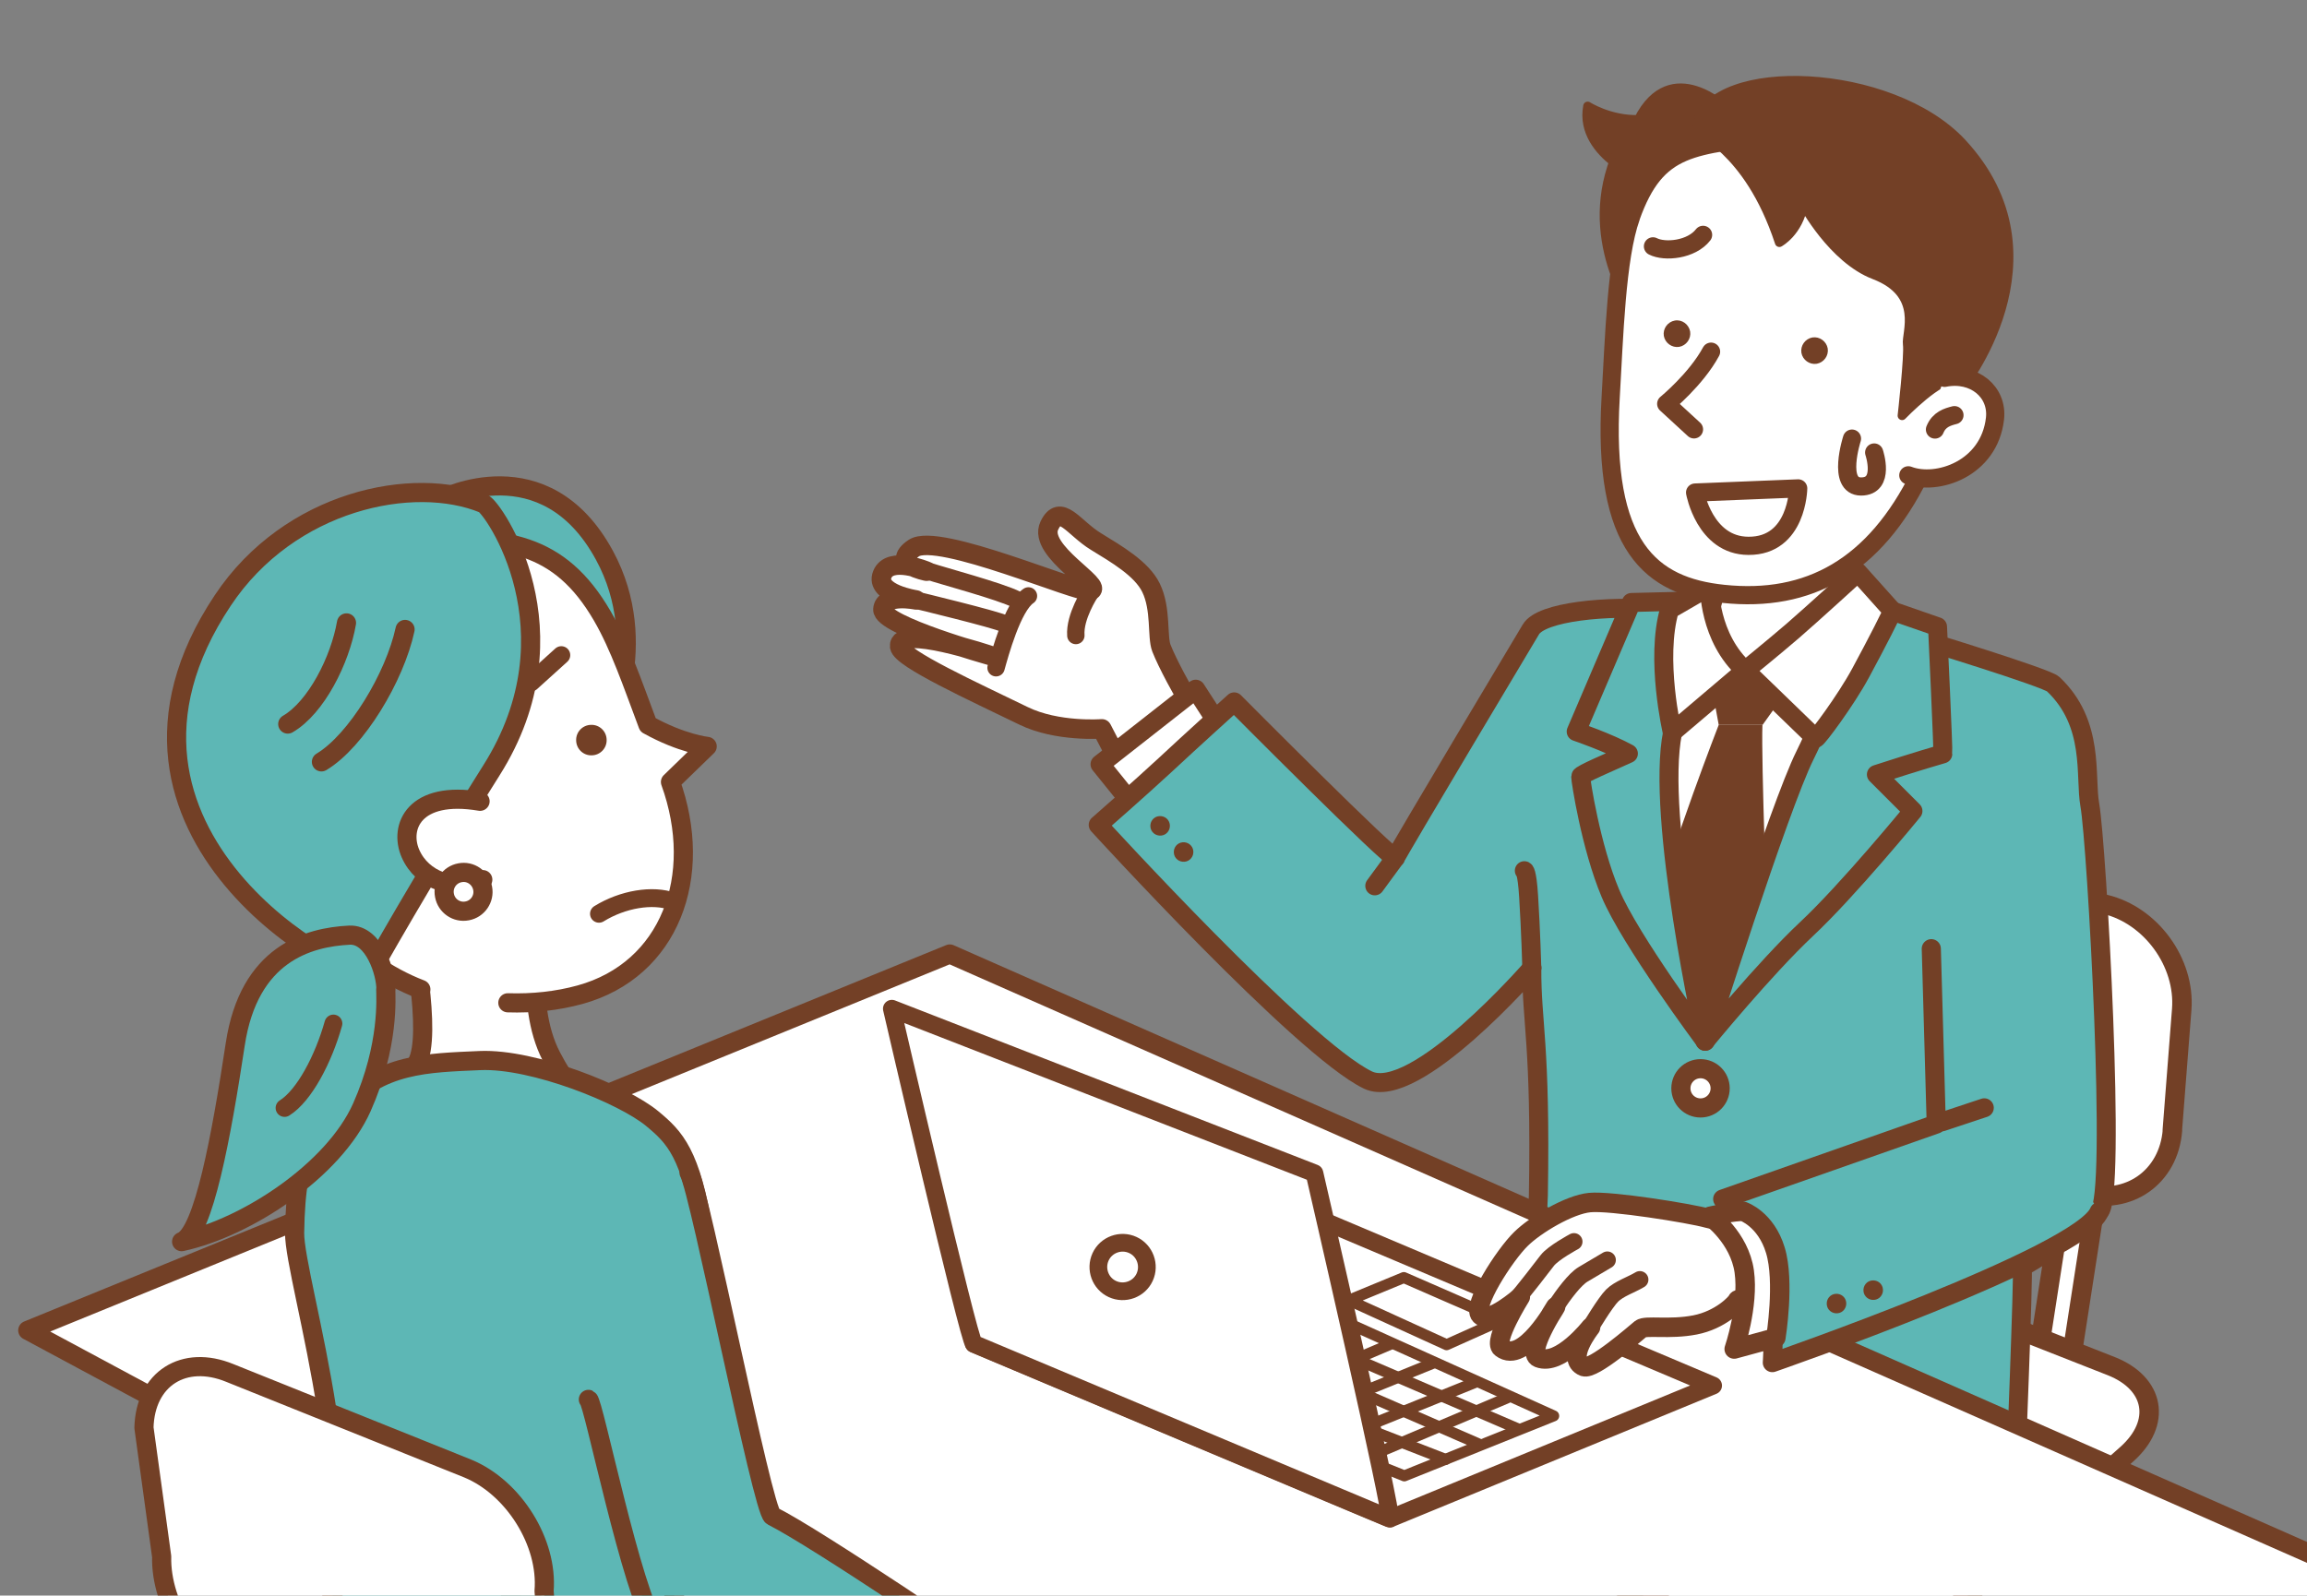
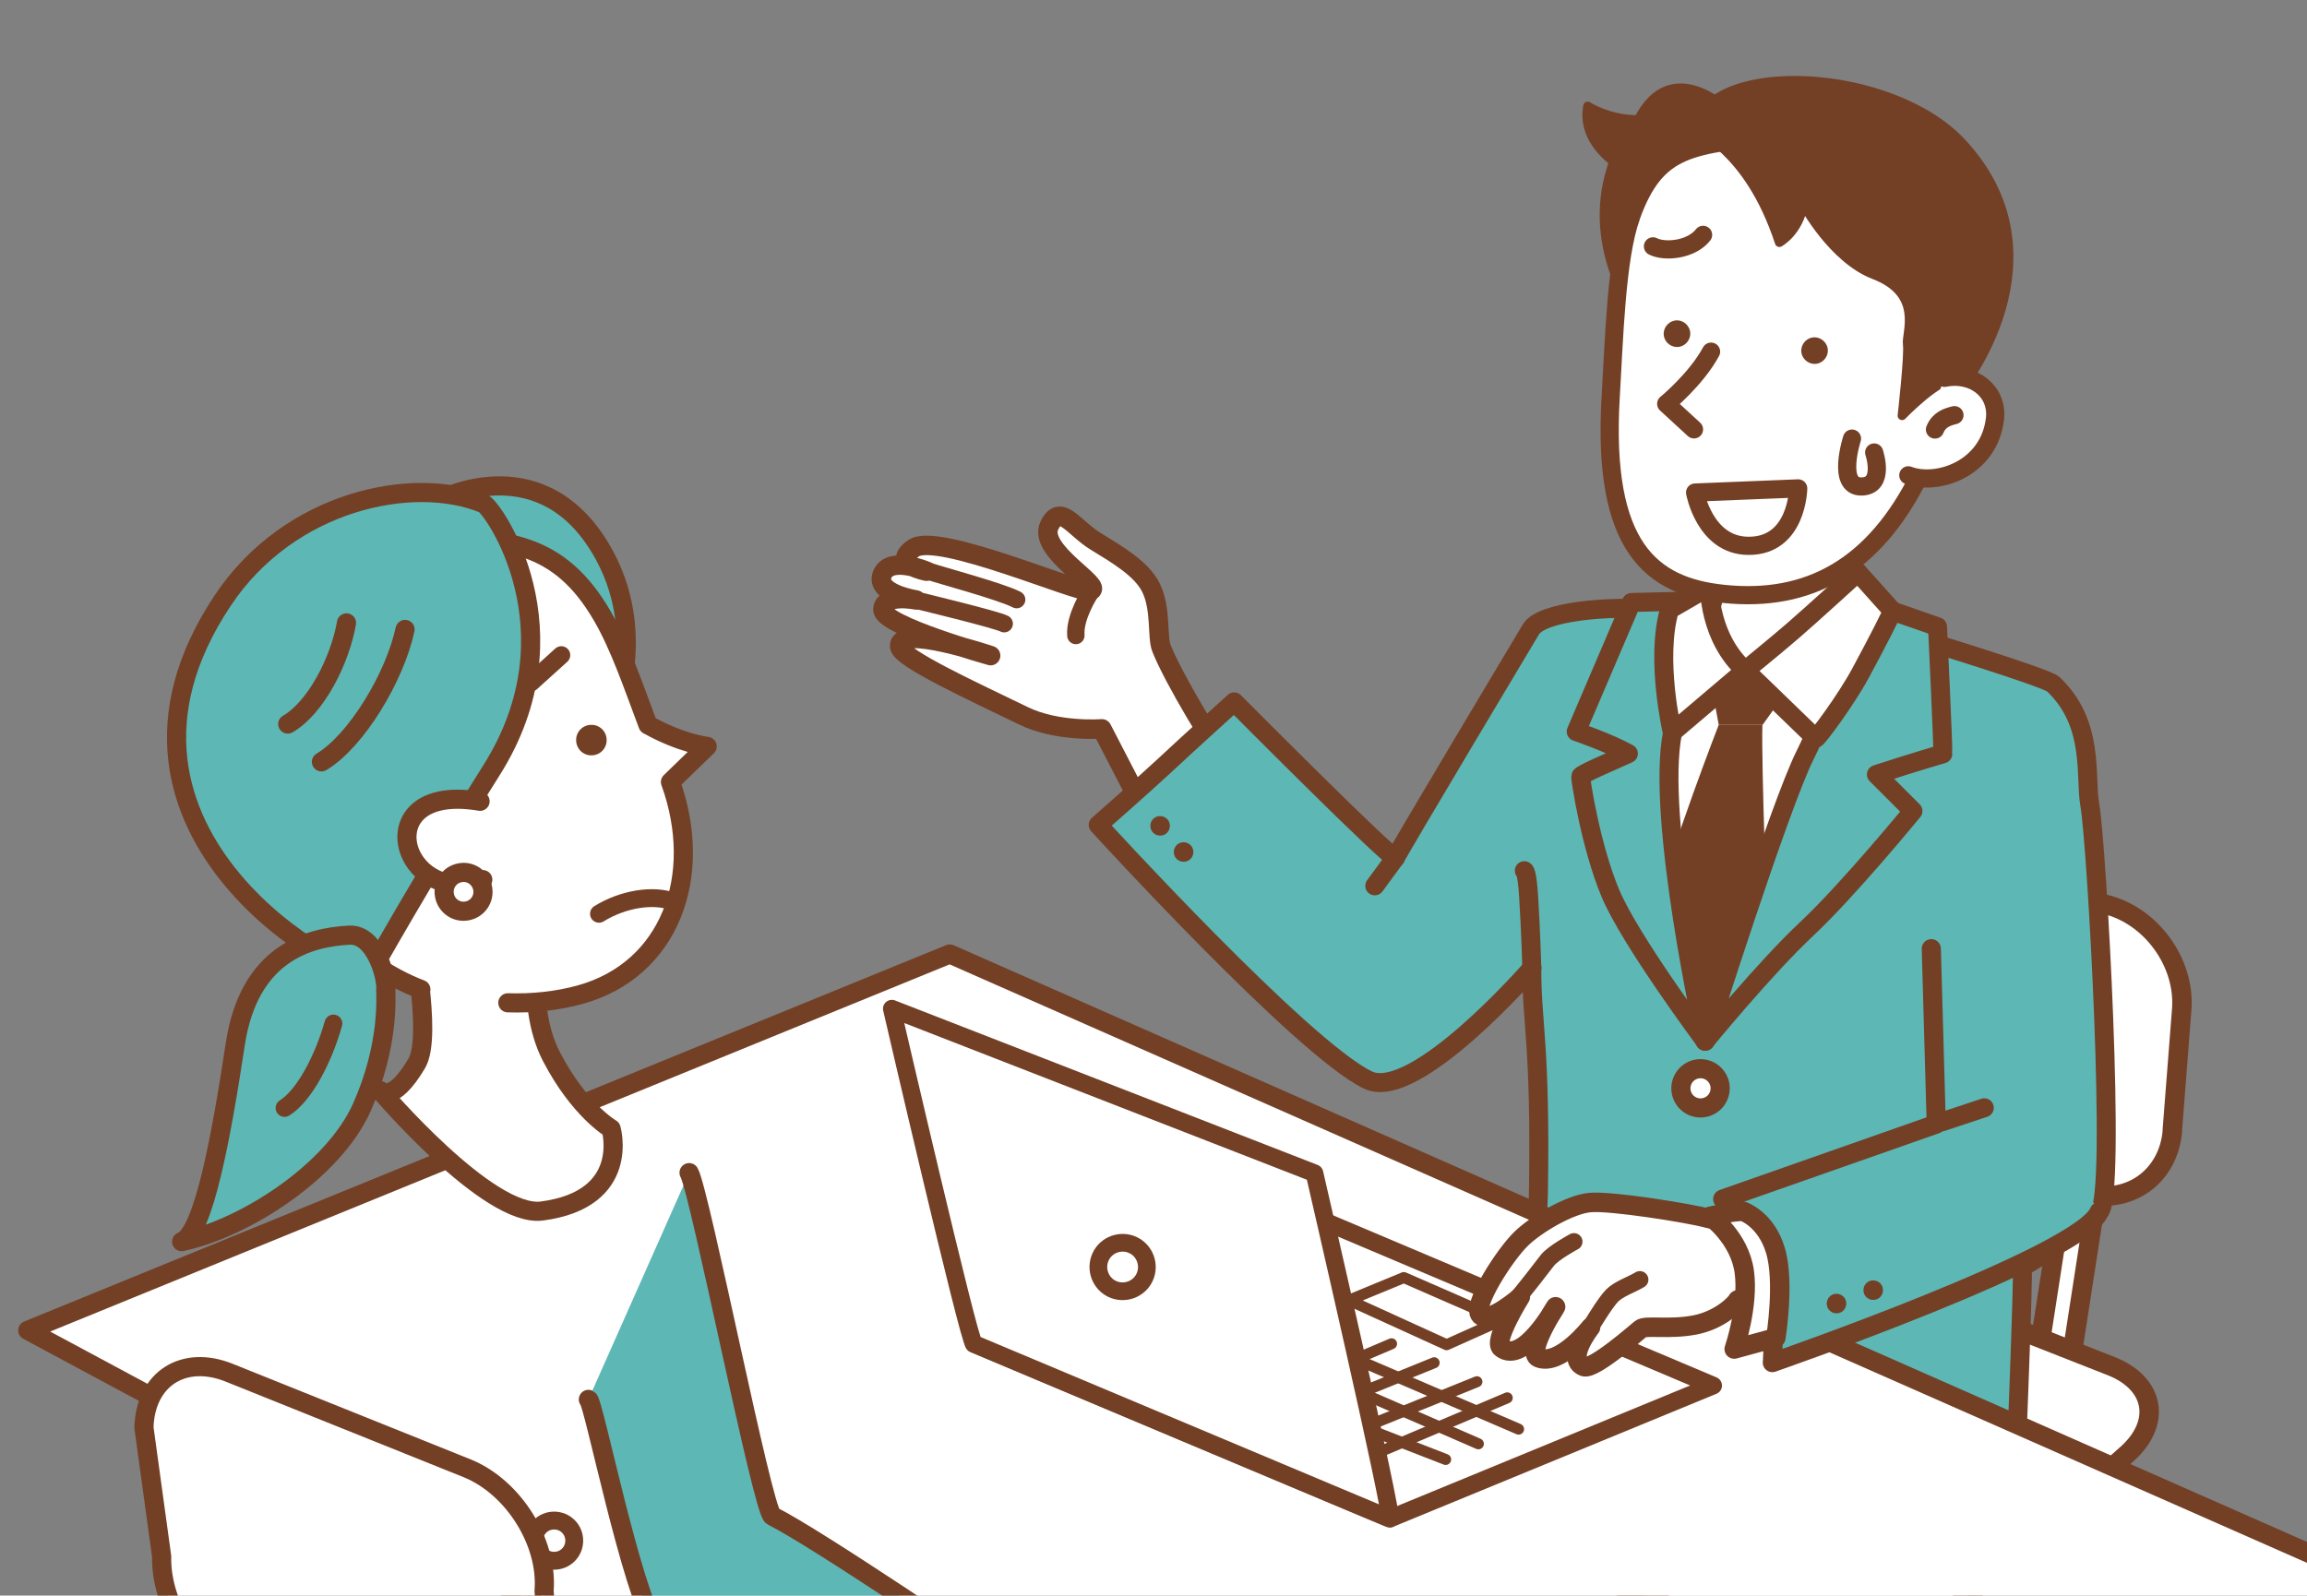
<svg xmlns="http://www.w3.org/2000/svg" id="_レイヤー_1" data-name="レイヤー 1" viewBox="0 0 144.55 100">
  <rect x="0" y="0" width="144.55" height="100" fill="#808080" stroke="none" />
  <defs>
    <style>
      .cls-1 {
        stroke-width: 1.21px;
      }

      .cls-1, .cls-2, .cls-3, .cls-4, .cls-5, .cls-6, .cls-7, .cls-8, .cls-9, .cls-10, .cls-11, .cls-12, .cls-13, .cls-14, .cls-15, .cls-16, .cls-17, .cls-18, .cls-19, .cls-20, .cls-21 {
        stroke: #734026;
        stroke-linecap: round;
        stroke-linejoin: round;
      }

      .cls-1, .cls-3, .cls-4, .cls-5 {
        fill: #5db7b5;
      }

      .cls-2, .cls-17 {
        fill: #f9be00;
      }

      .cls-2, .cls-20 {
        stroke-width: 1.12px;
      }

      .cls-3, .cls-10 {
        stroke-width: 1.2px;
      }

      .cls-4, .cls-12, .cls-15 {
        stroke-width: 1.2px;
      }

      .cls-5, .cls-9, .cls-14, .cls-17 {
        stroke-width: 1.19px;
      }

      .cls-22 {
        clip-path: url(#clippath);
      }

      .cls-23, .cls-13, .cls-14, .cls-15 {
        fill: none;
      }

      .cls-23, .cls-24, .cls-25 {
        stroke-width: 0px;
      }

      .cls-6, .cls-7 {
        stroke-width: 1.14px;
      }

      .cls-6, .cls-18, .cls-24 {
        fill: #734026;
      }

      .cls-7, .cls-8, .cls-9, .cls-10, .cls-11, .cls-12, .cls-16, .cls-19, .cls-20, .cls-21, .cls-25 {
        fill: #fff;
      }

      .cls-8 {
        stroke-width: 1.11px;
      }

      .cls-11, .cls-13 {
        stroke-width: 1.22px;
      }

      .cls-26 {
        clip-path: url(#clippath-1);
      }

      .cls-16 {
        stroke-width: .69px;
      }

      .cls-18 {
        stroke-width: .56px;
      }

      .cls-19 {
        stroke-width: 1.09px;
      }

      .cls-21 {
        stroke-width: 1.07px;
      }
    </style>
    <clipPath id="clippath">
      <rect class="cls-23" width="144.55" height="100" />
    </clipPath>
    <clipPath id="clippath-1">
      <path class="cls-23" d="m61.91,116.44l-13.35-8.75s.87-32.13.64-31.31c-.23.82,5.01-26.11,5.01-26.11l-13.52-23.55s-34.51,2.45-34.97,2.8c-.47.35-6.53,48.15-6.53,48.15l15.62,44.88s35.32,10.14,34.27,10.26c-1.05.12,12.93-16.98,12.82-16.36Z" />
    </clipPath>
  </defs>
  <g class="cls-22">
    <g>
      <path class="cls-11" d="m76.71,47.45c-.42-.36-3.17-4.88-3.94-6.83-.28-.72,0-2.45-.65-3.78-.58-1.2-2.18-2.12-3.45-2.9-1.41-.86-2.23-2.44-2.92-1-.77,1.6,3.52,3.82,2.56,4.09-.68.19-9.53-3.69-11.05-2.68-1.52,1.02.8,1.45.8,1.45,0,0-2.31-.99-2.78.21-.47,1.2,2.11,1.59,2.11,1.59,0,0-2-.41-2.07.59s6.75,2.9,6.75,2.9c0,0-5.83-1.98-5.7-.57.07.74,4.71,2.86,7.75,4.34,2.12,1.04,4.92.82,4.92.82l2.11,4.08,5.56-2.32Z" />
-       <path class="cls-19" d="m64.44,37.35c-.99.66-1.8,3.68-2.03,4.5" />
      <path class="cls-19" d="m57.38,37.61s5.06,1.22,5.54,1.48" />
      <path class="cls-19" d="m58.28,35.83c.6.21,4.44,1.24,5.42,1.75" />
      <path class="cls-19" d="m68.31,37.15s-.99,1.5-.9,2.68" />
    </g>
-     <polyline class="cls-10" points="77.4 47.04 74.92 43.2 68.93 47.9 71.13 50.63" />
    <g>
      <polygon class="cls-11" points="129.68 85.84 127.6 85.65 129.78 71.56 131.86 71.76 129.68 85.84" />
      <g>
        <path class="cls-25" d="m136.12,70.84c-.23,2.94-2.75,4.71-5.59,3.95l-13.89-3.74c-2.85-.77-5.13-3.81-5.07-6.75l.14-7.07c.06-2.95,2.45-4.8,5.32-4.11l14.88,3.56c2.87.69,5.02,3.65,4.79,6.59l-.59,7.58Z" />
        <path class="cls-11" d="m136.12,70.84c-.23,2.94-2.75,4.71-5.59,3.95l-13.89-3.74c-2.85-.77-5.13-3.81-5.07-6.75l.14-7.07c.06-2.95,2.45-4.8,5.32-4.11l14.88,3.56c2.87.69,5.02,3.65,4.79,6.59l-.59,7.58Z" />
      </g>
      <g>
        <path class="cls-25" d="m120.94,102.08c-2.2,1.96-6.24,2.65-8.98,1.55l-15.04-6.08c-2.73-1.1-2.97-3.35-.52-5l15.28-10.29c2.44-1.65,6.69-2.11,9.43-1.03l11.17,4.39c2.74,1.08,3.18,3.56.98,5.52l-12.33,10.94Z" />
        <path class="cls-13" d="m120.94,102.08c-2.2,1.96-6.24,2.65-8.98,1.55l-15.04-6.08c-2.73-1.1-2.97-3.35-.52-5l15.28-10.29c2.44-1.65,6.69-2.11,9.43-1.03l11.17,4.39c2.74,1.08,3.18,3.56.98,5.52l-12.33,10.94Z" />
      </g>
    </g>
    <path class="cls-5" d="m95.98,60.68c-.02,3.47.57,4.69.41,14.24-.05,2.85-1.77,17.07-2.01,17.56-.24.49,10.83,1.69,15.84,1.55,9.42-.27,16.06-1.33,16.06-1.33,0,0,.52-12.93.43-13.3,2.08-1.1,4.58-3.3,4.82-3.46,1.1-.73-.15-23.06-.59-25.5-.32-1.8.33-5.08-2.29-7.56-.43-.41-8.4-2.84-8.44-2.85-.74-.18-14.66-1.7-16.24-1.83-3.28-.26-7.39.13-8.05,1.25,0,0-8.38,14.01-8.48,14.31-.1.31-10.11-9.77-10.11-9.77,0,0-2.81,2.54-4.34,3.97-1.53,1.42-4.18,3.74-4.18,3.74,0,0,12.78,14.01,16.9,15.99,2.95,1.42,10.28-7.02,10.28-7.02Z" />
    <path class="cls-9" d="m115.25,31.05s-.42,5.98,1.16,8.42c1.59,2.44,1.45,2.39,1.45,2.39,0,0-6.61,8.17-9.85,7.73-4.23-.57-4.89-7.33-4.89-7.33,0,0,1.88.33,3.59-2.97,1.71-3.3.5-7.7.5-7.7" />
    <path class="cls-25" d="m103.19,41.04s16.26,1.49,15.77,1.32c-.49-.16-12.13,22.9-12.13,22.9,0,0-6.22-11.55-5.46-14.43.77-2.88,2.34-8.67,1.81-9.79Z" />
    <path class="cls-14" d="m116.44,40.98s-2.89,13.31-5.7,16.61c-2.81,3.3-4.64,6.02-4.64,6.02-3.54-8.3-1.12-23.01-1.02-23" />
    <polygon class="cls-24" points="107.03 41.85 112.76 42.19 110.44 45.43 107.69 45.43 107.03 41.85" />
    <path class="cls-24" d="m107.69,45.43s-2.91,7.48-3.99,11.71l2.91,7.23,4.15-5.73s-.42-11.05-.33-13.21h-2.74Z" />
    <path class="cls-5" d="m121.73,47.25c.04-.17-.33-7.97-.33-7.97l-4.32-1.5s-2.64,6.86-3.98,9.55c-1.62,3.24-6.27,17.93-6.27,17.93,0,0,3.75-4.58,6.35-7.02,2.61-2.44,6.68-7.41,6.68-7.41l-2.29-2.29c2.58-.84,4.16-1.29,4.16-1.29Z" />
    <path class="cls-5" d="m104.79,45.9c.7-3.42,1.94-8.25,1.94-8.25l-4.51.11-3.46,8.09s2,.68,3.27,1.38c-1.18.54-2.99,1.3-2.99,1.44,0,.24.63,4.38,1.86,7.31,1.22,2.93,5.95,9.28,5.95,9.28,0,0-3.13-14.07-2.05-19.36Z" />
    <path class="cls-9" d="m104.62,38.2l2.49-1.44s-.06,3.21,2.24,5.26l-4.57,3.88s-1.08-4.62-.17-7.7Z" />
    <path class="cls-9" d="m109.36,42.02l4.4,4.26c.09.03,1.88-2.36,2.82-4.1.98-1.81,2.05-3.9,1.99-3.9l-2.16-2.41s-2.91,2.66-4.07,3.66c-1.16,1-2.99,2.49-2.99,2.49Z" />
    <path class="cls-18" d="m102.66,7.49c-1.8.05-3.18-.84-3.18-.84-.31,1.63.77,2.82,1.62,3.49-.04.12-.08.23-.12.36-1.69,5.23,1.74,9.59,1.74,9.59l5.5-13.23s-3.5-3.42-5.56.63Z" />
    <path class="cls-7" d="m102.19,13.61c-.91,2.55-1.05,7.55-1.27,11.29-.55,9.39,2.54,11.85,7.07,12.32,5.33.56,9.46-1.7,12.3-7.46,1.41-2.86,3.33-8.18,2.86-11.8-.47-3.62-6.08-10.22-11.57-9.52-5.49.7-7.77.57-9.4,5.18Z" />
    <path class="cls-18" d="m122.83,24.44s6.78-8.29.1-15.49c-4.45-4.78-15.58-5.2-16.61-1.14-.14.54,3.18,1.35,5.17,7.39,0,0,1.21-.65,1.51-2.38,0,0,1.82,3.41,4.44,4.41,3.1,1.19,1.97,3.65,2.07,4.34.1.69-.33,4.48-.33,4.48,0,0,2.44-2.53,3.28-2.18.84.35.38.58.38.58" />
    <path class="cls-7" d="m112.67,30.61s-.05,3.62-3.12,3.6c-2.74-.01-3.34-3.34-3.34-3.34l6.46-.26Z" />
    <path class="cls-7" d="m121.84,23.68c1.85-.37,3.35.88,3.16,2.56-.36,3.15-3.63,4.24-5.43,3.55" />
    <path class="cls-7" d="m107.21,22.04c-.94,1.74-2.81,3.27-2.81,3.27l1.74,1.6" />
    <path class="cls-24" d="m114.52,21.84c.07.45-.24.88-.69.96-.45.07-.88-.24-.96-.69-.07-.45.24-.88.69-.96.45-.07.88.24.96.69Z" />
    <path class="cls-24" d="m105.9,20.78c.07.45-.24.88-.69.96-.45.07-.88-.24-.96-.69-.07-.45.24-.88.69-.96s.88.24.96.69Z" />
    <path class="cls-6" d="m121.24,26.92c.26-.64.79-.79,1.22-.9" />
    <polygon class="cls-10" points="1.74 83.38 59.51 59.79 155.92 102.31 101.31 136.88 1.74 83.38" />
    <g>
      <path class="cls-8" d="m87.08,95.18l20.26-8.34-25.97-10.98-20.35,8.37s26.68,11.24,26.06,10.95Z" />
-       <polygon class="cls-16" points="66.58 83.93 87.99 92.5 97.35 88.74 76.92 79.53 66.58 83.93" />
      <line class="cls-16" x1="72.64" y1="81.79" x2="92.63" y2="90.49" />
      <line class="cls-16" x1="69.19" y1="83.16" x2="90.58" y2="91.47" />
      <line class="cls-16" x1="94.44" y1="87.61" x2="85.26" y2="91.5" />
      <line class="cls-16" x1="92.54" y1="86.6" x2="82.82" y2="90.52" />
      <line class="cls-16" x1="75.13" y1="80.96" x2="95.15" y2="89.57" />
      <line class="cls-16" x1="89.86" y1="85.41" x2="79.91" y2="89.45" />
      <line class="cls-16" x1="87.19" y1="84.22" x2="77.57" y2="88.32" />
      <line class="cls-16" x1="84.52" y1="83.04" x2="74.63" y2="87.16" />
      <line class="cls-16" x1="81.84" y1="81.85" x2="71.78" y2="86.01" />
      <line class="cls-16" x1="79.17" y1="80.66" x2="69.25" y2="84.91" />
      <polygon class="cls-16" points="90.64 84.28 94.08 82.74 87.96 80.07 84.52 81.49 90.64 84.28" />
      <path class="cls-8" d="m55.88,63.22l26.48,10.31s5.03,21.78,4.72,21.64c-.31-.14-25.75-10.81-26.06-10.95-.31-.14-5.14-21-5.14-21Z" />
      <path class="cls-8" d="m71.72,80.05c-.35.76-1.26,1.09-2.02.74-.76-.35-1.09-1.26-.74-2.02.35-.76,1.26-1.09,2.02-.74.76.35,1.09,1.26.74,2.02Z" />
    </g>
    <path class="cls-11" d="m109.94,76.53c-.26-.1-1.85.12-2.95-.18-1.11-.31-6.09-1.11-7.38-.98-1.29.12-3.42,1.4-4.31,2.28-1.03,1-3.1,4.22-2.54,4.78.55.55,2.5-1.15,2.5-1.15,0,0-1.74,2.78-1.19,3.2,1.39,1.07,3.4-2.58,3.4-2.58,0,0-1.88,2.88-1.07,3.2,1.35.53,3.26-1.91,3.26-1.91,0,0-1.58,1.99-.43,2.46.59.24,3.26-2.11,3.57-2.36.31-.25,1.8.06,3.4-.25s2.6-1.37,2.67-1.56c.06-.18,3.59.04,3.4.04s1.72-3.38-2.34-4.98Z" />
    <path class="cls-21" d="m99.66,83.17s.92-1.54,1.35-1.97c.43-.43,1.21-.68,1.74-1" />
-     <path class="cls-21" d="m97.47,81.88c.49-.74,1.2-1.7,1.72-2.01.7-.41,1.52-.9,1.52-.9" />
    <path class="cls-21" d="m94.93,81.55c.62-.74,1.64-2.05,2.01-2.54.37-.49,1.68-1.19,1.68-1.19" />
    <path class="cls-10" d="m107.78,68.21c0,.68-.55,1.23-1.23,1.23s-1.23-.55-1.23-1.23.55-1.23,1.23-1.23,1.23.55,1.23,1.23Z" />
    <path class="cls-3" d="m121.01,59.46l.31,10.99-13.38,4.7s1.07,1.66,2.26,3.8c1.19,2.14.85,6.45.85,6.45,0,0,19.41-6.73,20.48-9.46" />
    <path class="cls-11" d="m109.23,75.93c-.48-.06-2.08.3-2.08.3,0,0,1.84,1.33,2.14,3.46.3,2.14-.63,4.86-.63,4.86l2.61-.71s.57-3.52-.03-5.48c-.59-1.96-2.02-2.44-2.02-2.44Z" />
    <line class="cls-17" x1="121.68" y1="70.31" x2="124.33" y2="69.43" />
    <path class="cls-24" d="m115.68,81.64c.03.34-.21.64-.55.67-.34.03-.64-.21-.67-.55-.03-.34.21-.64.55-.67.34-.03.64.21.67.55Z" />
    <path class="cls-24" d="m117.98,80.8c.03.34-.21.64-.55.67-.34.03-.64-.21-.67-.55-.03-.34.21-.64.55-.67.34-.03.64.21.67.55Z" />
    <path class="cls-24" d="m73.3,51.7c.03.34-.21.64-.55.67-.34.03-.64-.21-.67-.55-.03-.34.21-.64.55-.67.34-.03.64.21.67.55Z" />
    <path class="cls-24" d="m74.77,53.34c.03.34-.21.64-.55.67-.34.03-.64-.21-.67-.55-.03-.34.21-.64.55-.67.34-.03.64.21.67.55Z" />
    <path class="cls-17" d="m95.98,60.68s-.07-2.44-.2-4.48c-.1-1.65-.27-1.63-.27-1.63" />
    <line class="cls-17" x1="87.43" y1="53.76" x2="86.14" y2="55.52" />
    <path class="cls-12" d="m25.7,58s1.45,6.9.41,8.65c-1.53,2.59-2.29,1.7-2.29,1.7,0,0,6.78,7.99,10.13,7.55,5.63-.74,4.34-5.16,4.34-5.16,0,0-1.99-1.14-3.75-4.54-1.76-3.4-.63-8.45-.63-8.45" />
    <path class="cls-4" d="m27.71,31.26s6.43-3.33,10.16,3.54c3.04,5.59.07,11.28.07,11.28l-10.23-14.82Z" />
    <path class="cls-12" d="m31.82,62.85c1.54.05,3.08-.11,4.53-.51,5.61-1.55,7.8-7.41,5.66-13.33l2.3-2.23s-1.57-.16-3.71-1.35c-.98-2.61-1.78-4.97-2.87-6.84-2.66-4.57-6.03-5.09-11.99-4.73-5.96.35-12.64,9.25-12.41,13.19.23,3.93,5.08,8.65,7.44,11.16,1.41,1.5,3.49,3,5.6,3.8" />
    <path class="cls-4" d="m30.3,31.57c.59.24,6.02,7.98.48,16.73-4.25,6.71-7.56,12.64-7.56,12.64-.97.91-19.05-8.63-9.26-23.31,4.19-6.29,11.97-7.87,16.35-6.06Z" />
    <path class="cls-24" d="m36.1,46.41c.01.53.45.95.98.93.53-.01.95-.45.93-.98-.01-.53-.45-.95-.98-.93-.53.01-.95.45-.93.98Z" />
    <path class="cls-15" d="m25.38,39.45c-.64,2.98-3.05,6.99-5.24,8.3" />
    <path class="cls-15" d="m21.71,39.04c-.4,2.32-1.89,5.3-3.68,6.34" />
    <path class="cls-12" d="m30.08,50.22c-4.12-.7-5.09,1.61-4.36,3.28.73,1.67,2.76,2.41,4.53,1.63" />
    <path class="cls-12" d="m27.85,56.12c.12.66.76,1.1,1.42.97.66-.12,1.1-.76.97-1.42s-.76-1.1-1.42-.97c-.66.12-1.1.76-.97,1.42Z" />
    <path class="cls-20" d="m33.46,96.56c0,.69.56,1.26,1.26,1.26s1.26-.56,1.26-1.26-.56-1.26-1.26-1.26-1.26.56-1.26,1.26Z" />
    <line class="cls-2" x1="21.1" y1="95.82" x2="18.84" y2="94.91" />
    <g class="cls-26">
-       <path class="cls-4" d="m21.35,69.42c-1.56,1.74-2.81,2.16-2.89,7.85-.02,1.48,1.24,6.08,2.02,11.11.92,5.96,1.32,9.02.39,11.5-.93,2.48-4.47,12.25-2.29,17.06,2.18,4.81,9.23,5.98,14.77,7.22,7.62,1.71,23.39-7.35,25.1-8.01,1.71-.66.96-2.59-1.55-4.25-2.33-1.53-9.4-6.71-9.4-6.71,0,0-5.41-2.18-5.41-6.41s-1.74-6.06-.27-8.68c1.48-2.63,2.94-8.59,2.25-12.91-.78-4.89-1.79-5.91-3.19-7.07-1.82-1.52-7.46-3.79-10.8-3.65-3.34.15-6.24.17-8.73,2.94Z" />
-     </g>
+       </g>
    <path class="cls-1" d="m43.18,73.5c.68,1.21,4.6,21.2,5.22,21.52,2.81,1.41,13.33,8.57,13.33,8.57,0,0,2.78,2.1,2.32,4.64-.82,4.53-2.6,4.78-4.54,4.59-4.39-.43-16.78-8.44-18.36-10.73-1.58-2.29-3.96-14.24-4.28-14.38" />
    <path class="cls-12" d="m34.78,108.41c-.25,3.03-2.79,4.48-5.65,3.21l-13.95-6.18c-2.86-1.27-5.13-4.81-5.05-7.88l-1.11-8.08c.08-3.07,2.5-4.61,5.38-3.43l14.91,5.99c2.88,1.19,5.03,4.64,4.78,7.67l.7,8.7Z" />
    <g>
      <path class="cls-4" d="m24.17,62.01c0,.45.24,3.49-1.5,7.4-1.75,3.92-7.18,7.52-11.29,8.41,1.38-.51,2.5-6.69,3.36-12.37.86-5.68,4.56-6.71,7.16-6.84,1.54-.07,2.3,2.41,2.28,3.4Z" />
      <path class="cls-2" d="m20.89,64.15c-.63,2.24-1.83,4.52-3.06,5.29" />
    </g>
    <path class="cls-7" d="m106.71,14.72c-.73.94-2.4,1.1-3.14.72" />
    <path class="cls-7" d="m116.04,27.49s-.97,3,.57,3,.82-2.13.82-2.13" />
    <path class="cls-20" d="m42.16,56.5c-1.26-.46-3.14-.15-4.63.77" />
    <line class="cls-20" x1="35.17" y1="41.06" x2="33.28" y2="42.77" />
  </g>
</svg>